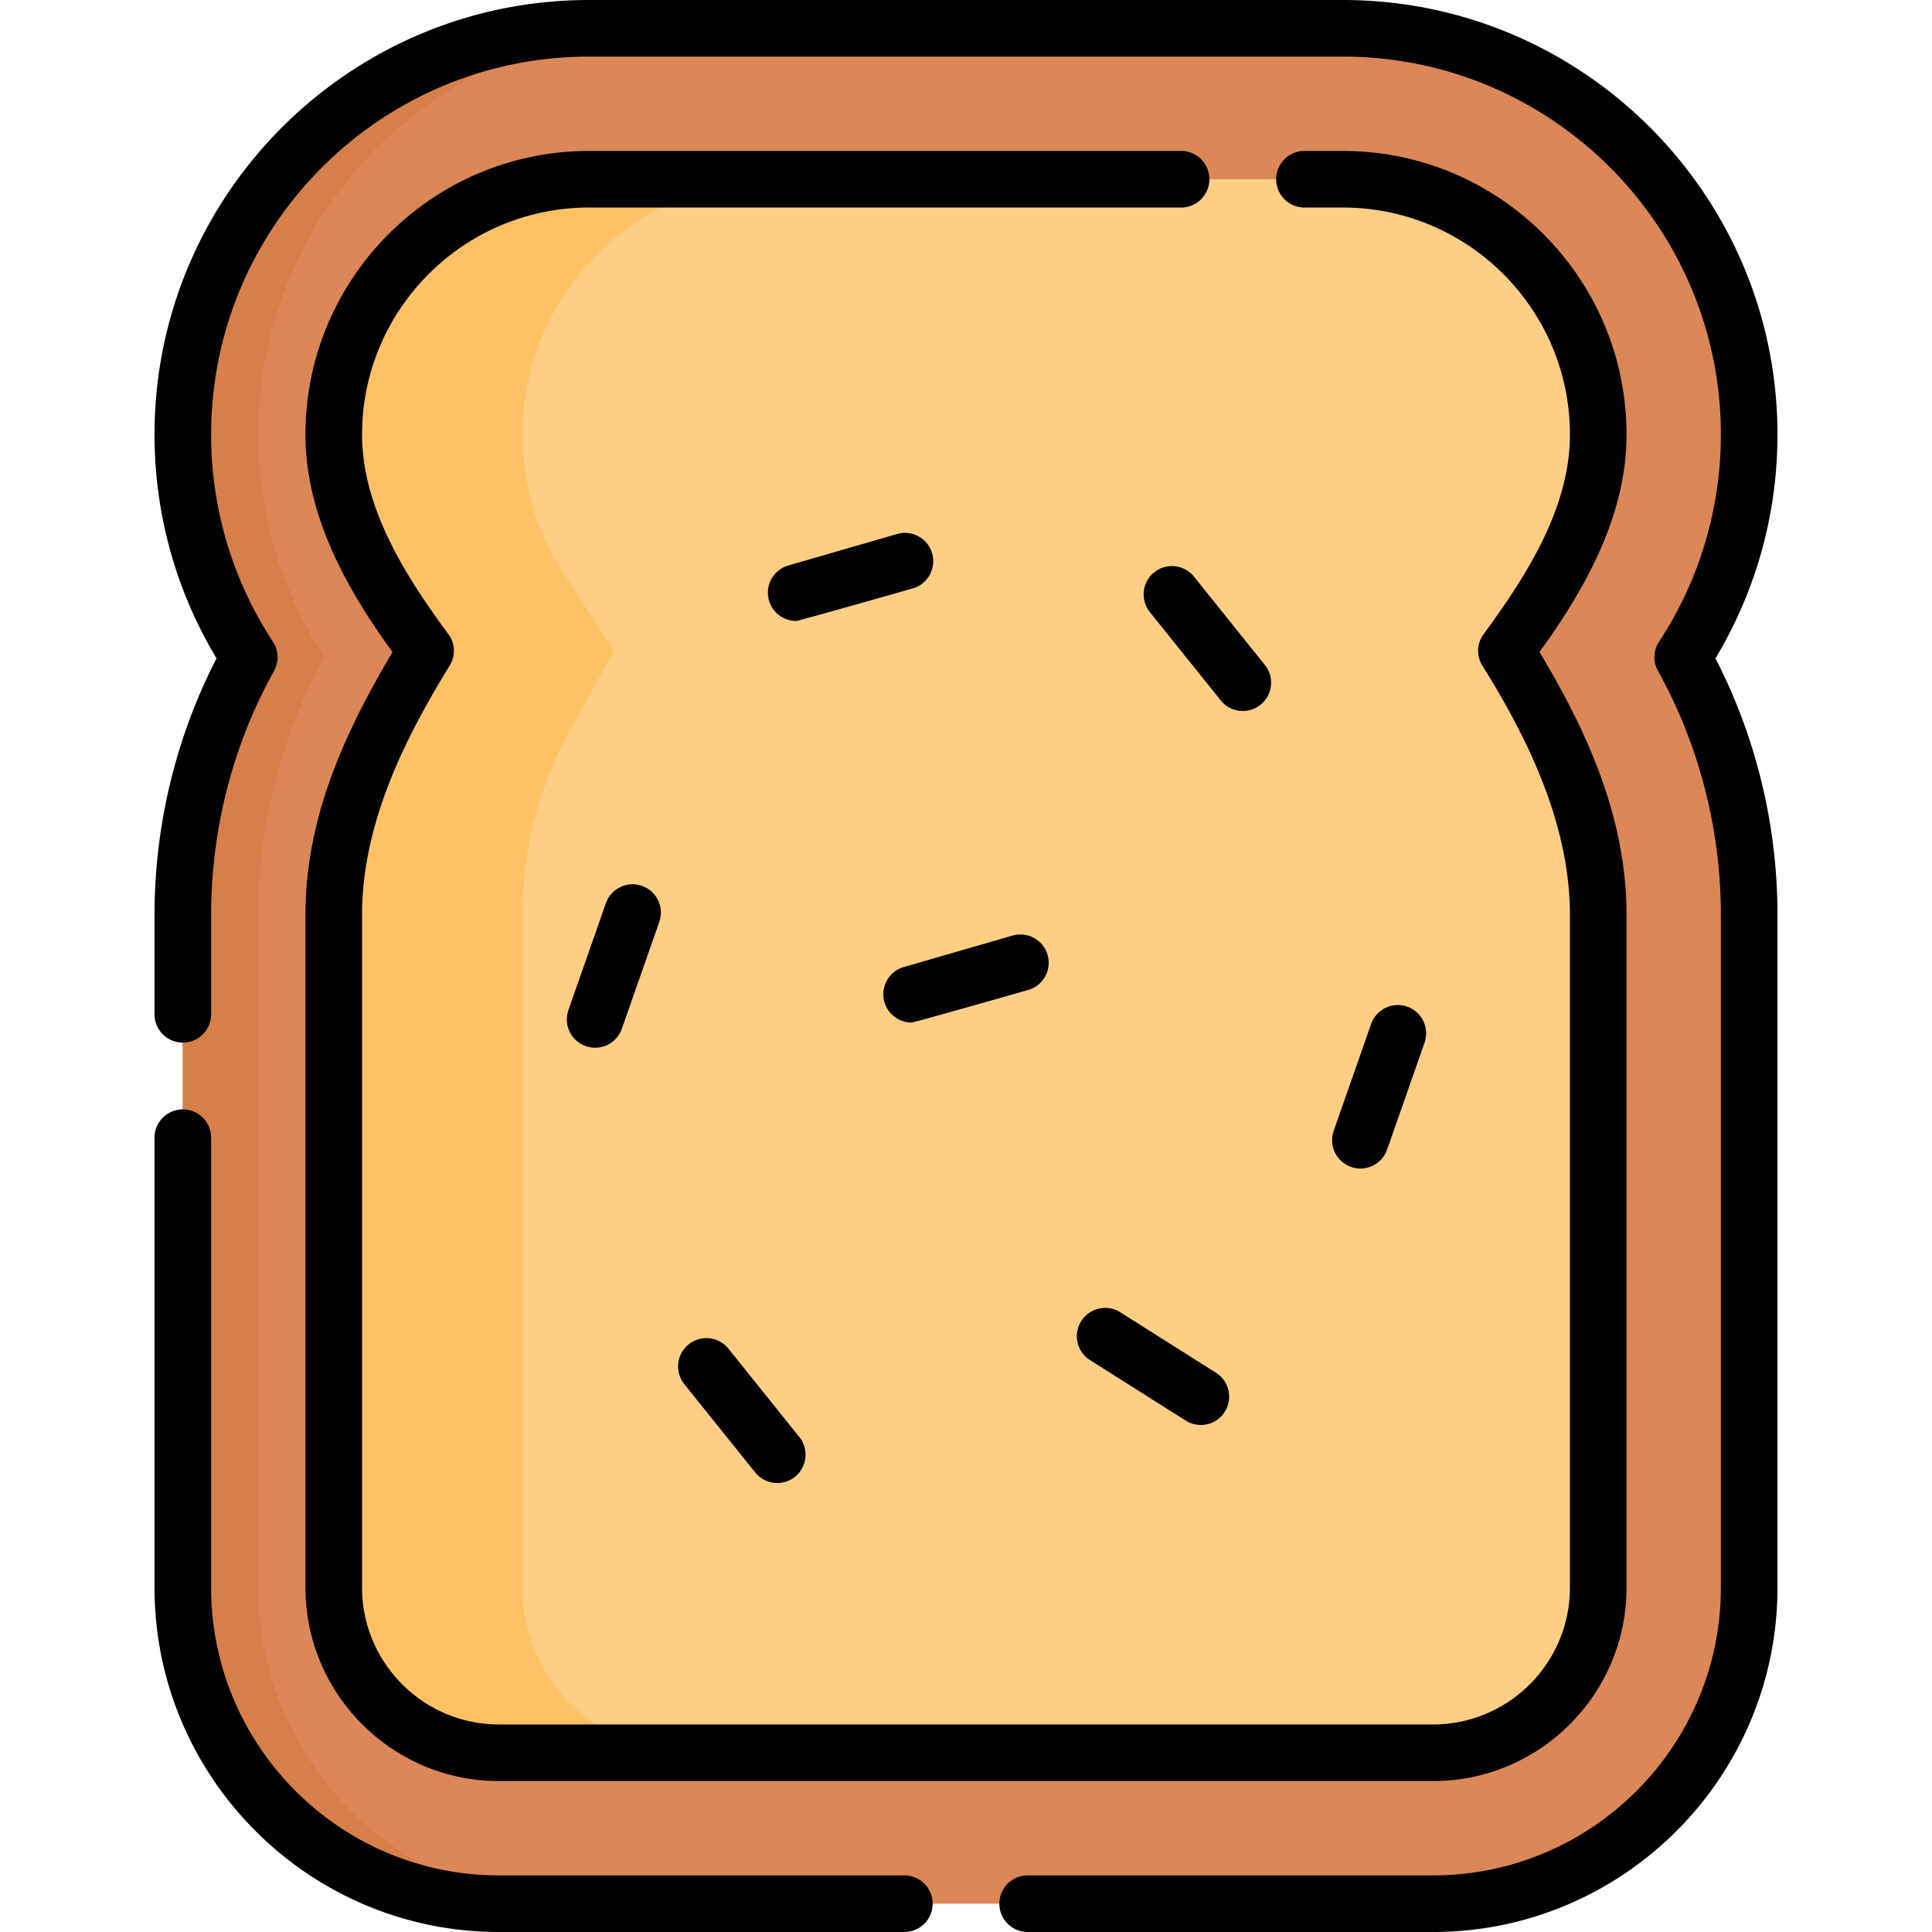
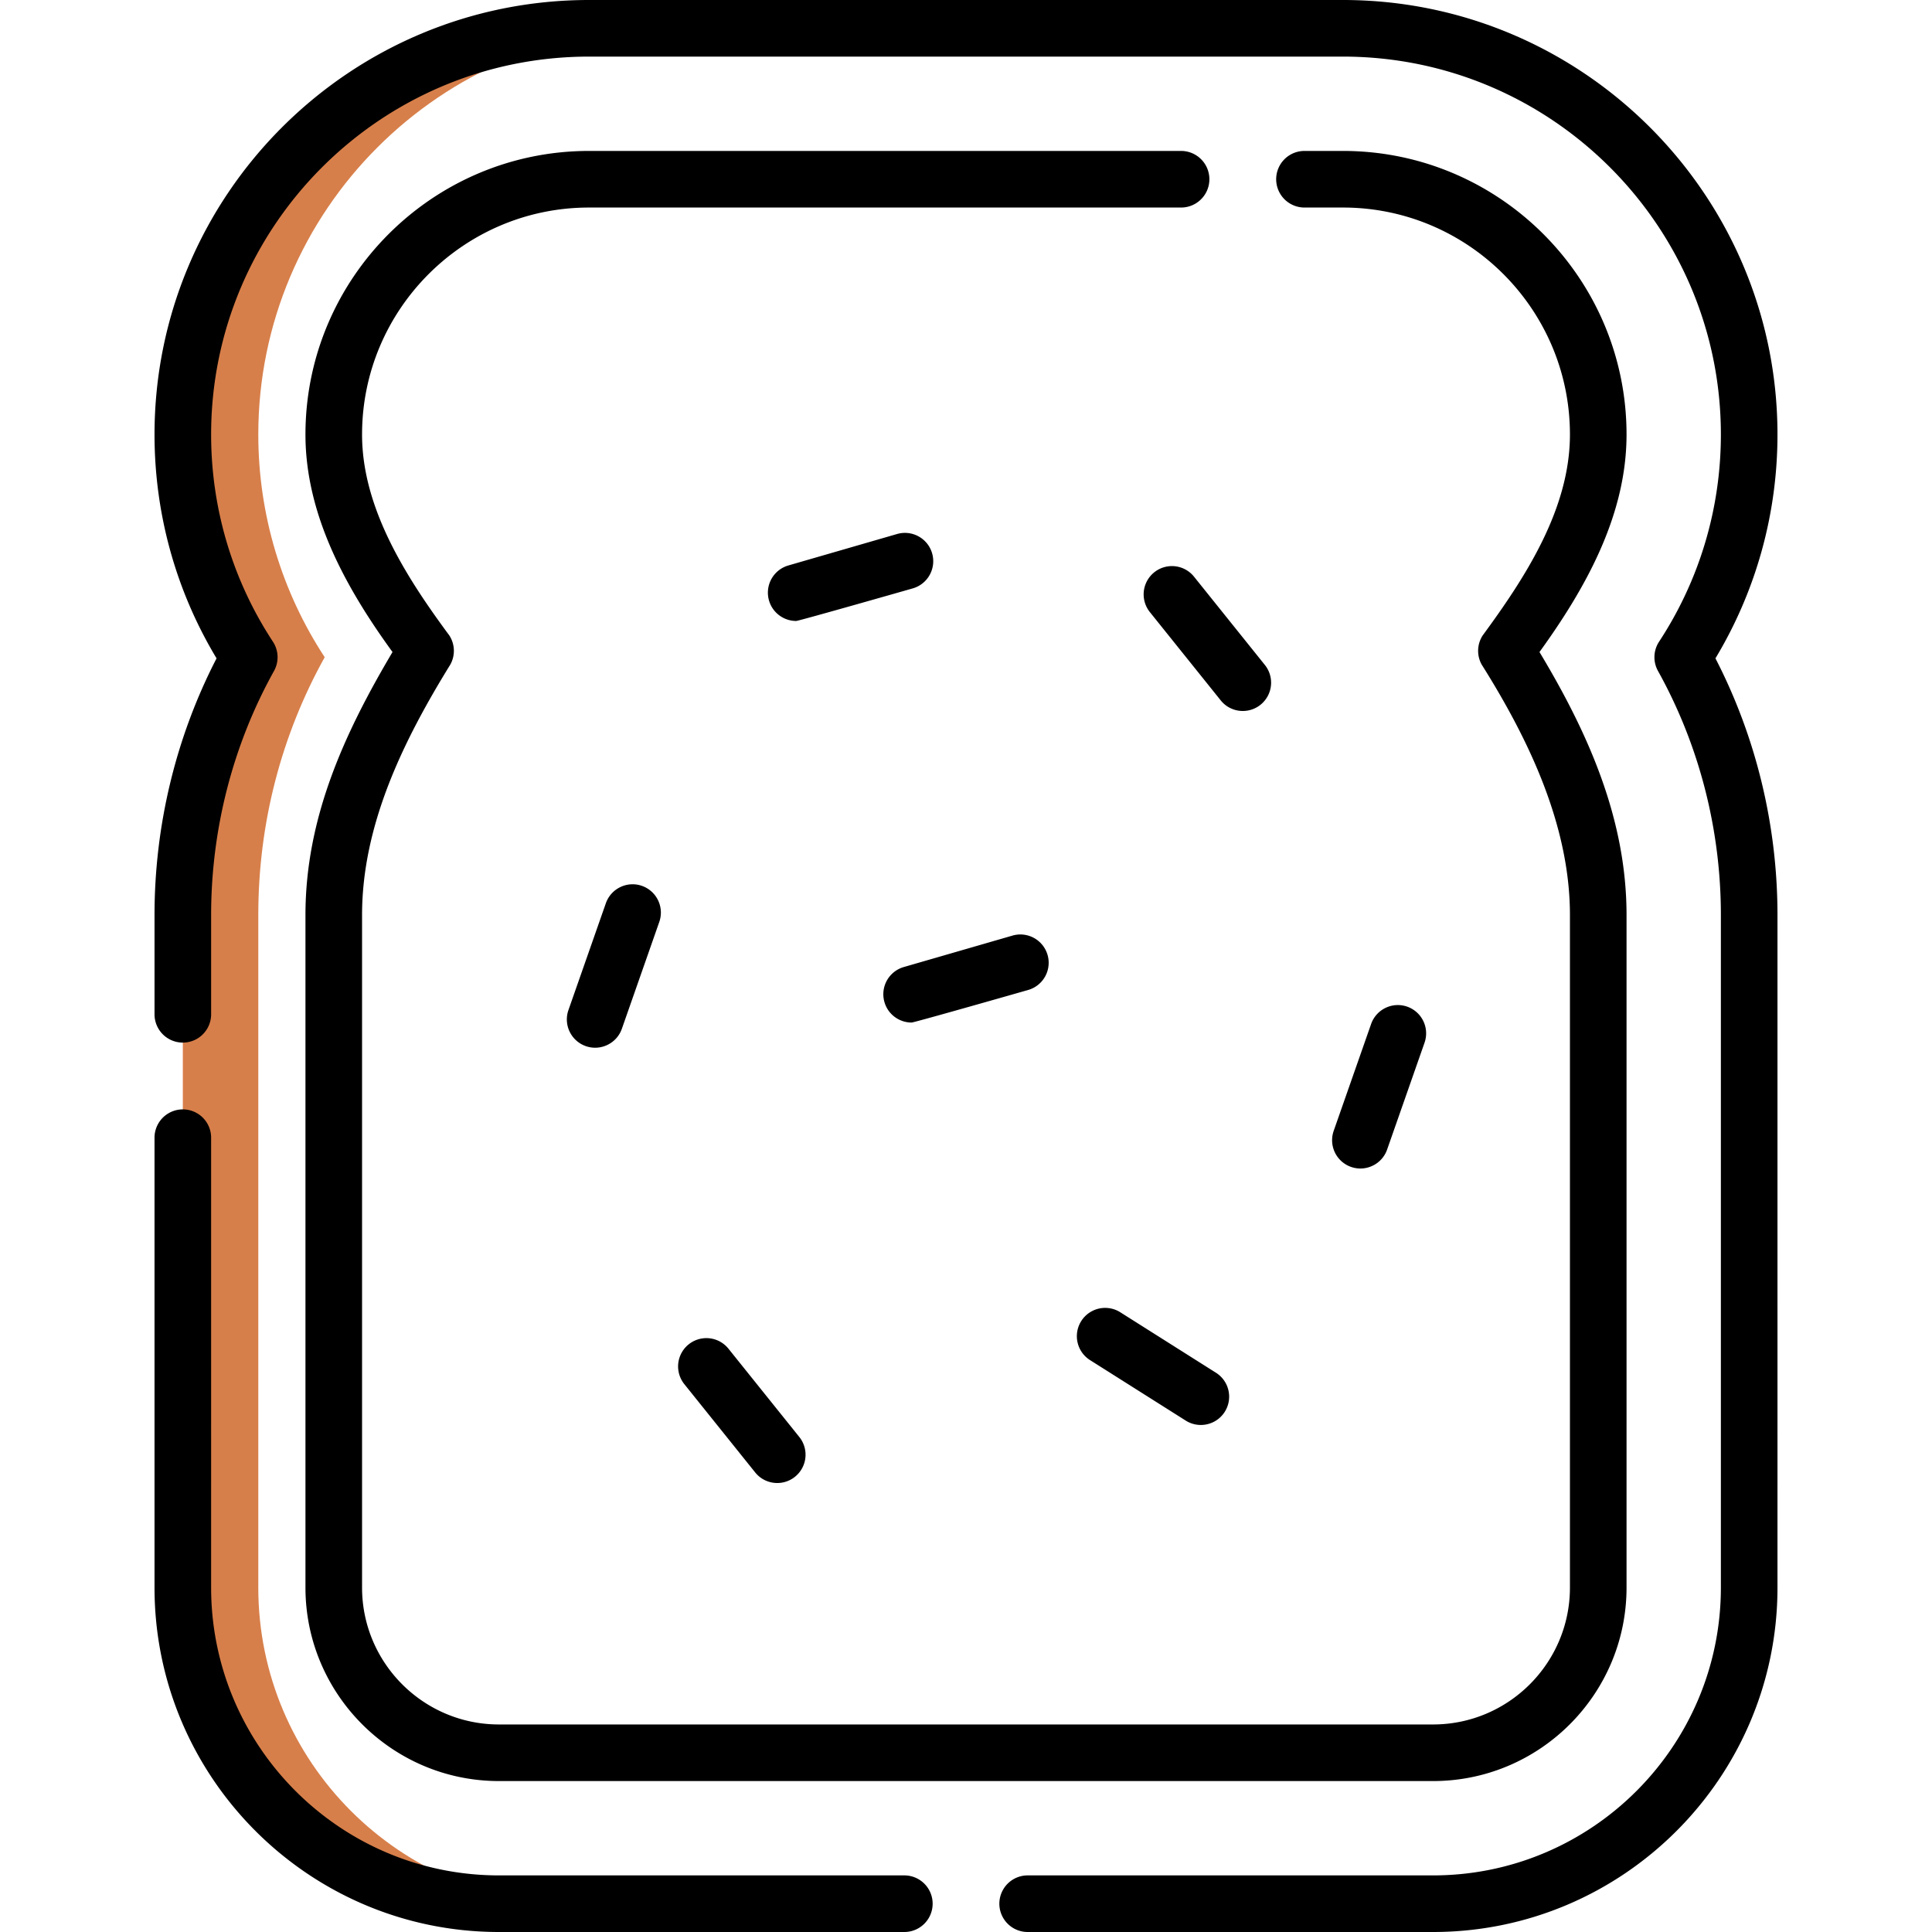
<svg xmlns="http://www.w3.org/2000/svg" height="512" width="512">
-   <path d="M132.226 504.5c-46.194 0-83.776-37.582-83.776-83.776v-178.22c0-24.31 6.11-47.67 17.608-68.332a107.54 107.54 0 0 1-17.608-59.021C48.45 55.793 96.743 7.5 156.103 7.5h199.795c59.36 0 107.652 48.293 107.652 107.652a107.54 107.54 0 0 1-17.609 59.021c11.497 20.662 17.61 44.02 17.61 68.332v178.22c0 46.194-37.582 83.776-83.776 83.776z" fill="#dc8758" />
-   <path d="M132.227 464.5c-24.14 0-43.776-19.638-43.776-43.776v-178.22c0-17.2 4.344-34.113 12.562-48.882l11.767-21.146L99.5 152.24c-7.234-11.033-11.06-23.858-11.06-37.087 0-37.303 30.35-67.652 67.652-67.652h199.795c37.304 0 67.652 30.35 67.652 67.652 0 13.23-3.824 26.053-11.06 37.087l-13.27 20.237 11.767 21.146c8.22 14.77 12.563 31.673 12.563 48.882v178.22c0 24.138-19.638 43.776-43.776 43.776H132.227z" fill="#fece85" />
-   <path d="M182.23 464.5h-50c-24.14 0-43.78-19.64-43.78-43.78V242.5c0-17.2 4.34-34.1 12.56-48.88l11.77-21.14-13.27-20.24c-7.24-11.03-11.06-23.86-11.06-37.1 0-37.3 30.35-67.65 67.65-67.65h50c-37.3 0-67.65 30.35-67.65 67.65 0 13.23 3.82 26.06 11.06 37.1l13.27 20.24L151 193.62c-8.22 14.77-12.56 31.67-12.56 48.88v178.22c0 24.14 19.64 43.78 43.78 43.78z" fill="#fec165" />
  <path d="M152.23 504.5h-20c-46.2 0-83.78-37.58-83.78-83.78V242.5c0-24.3 6.1-47.66 17.6-68.33-11.34-17.28-17.6-37.72-17.6-59.02C48.45 55.8 96.74 7.5 156.1 7.5h20c-59.36 0-107.65 48.3-107.65 107.65 0 21.3 6.27 41.74 17.6 59.02-11.5 20.67-17.6 44.02-17.6 68.33v178.22c0 46.2 37.58 83.78 83.78 83.78z" fill="#d77f4a" />
  <path d="M471.05 115.15C471.05 51.656 419.394 0 355.9 0H156.1C92.606 0 40.95 51.656 40.95 115.15c0 21.014 5.67 41.426 16.44 59.32-10.767 20.85-16.44 44.272-16.44 68.03v26.3a7.5 7.5 0 1 0 15 0v-26.3c0-22.723 5.762-45.1 16.663-64.684a7.5 7.5 0 0 0-.283-7.761c-10.716-16.33-16.38-35.315-16.38-54.905C55.95 59.927 100.877 15 156.1 15h199.8c55.223 0 100.15 44.927 100.15 100.15 0 19.6-5.664 38.576-16.38 54.905a7.5 7.5 0 0 0-.283 7.761c10.9 19.594 16.663 41.96 16.663 64.684v178.22c0 42.06-34.22 76.28-76.28 76.28H272.34a7.5 7.5 0 1 0 0 15h107.43c50.332 0 91.28-40.948 91.28-91.28V242.5c0-23.76-5.672-47.18-16.44-68.03 10.768-17.893 16.44-38.305 16.44-59.32zM239.66 497H132.23c-42.062 0-76.28-34.22-76.28-76.28V301.5a7.5 7.5 0 1 0-15 0v119.22c0 50.332 40.948 91.28 91.28 91.28h107.43a7.5 7.5 0 1 0 0-15zM80.95 242.5v178.22c0 28.276 23.004 51.28 51.28 51.28h247.54c28.276 0 51.28-23.004 51.28-51.28V242.5c0-25.487-10.205-48.306-23.07-69.703 12.203-16.88 23.07-36.22 23.07-57.647 0-41.438-33.712-75.15-75.15-75.15h-10.2a7.5 7.5 0 1 0 0 15h10.2c33.166 0 60.15 26.983 60.15 60.15 0 19.7-11.778 37.794-23.103 53.218a7.5 7.5 0 0 0-.28 7.761c12.443 19.786 23.383 42.605 23.383 66.372v178.22c0 20.005-16.275 36.28-36.28 36.28H132.23c-20.005 0-36.28-16.275-36.28-36.28V242.5c0-24.007 11.03-46.344 23.383-66.372a7.5 7.5 0 0 0-.28-7.76c-11.302-15.283-23.103-33.6-23.103-53.218C95.95 81.983 122.934 55 156.1 55H313a7.5 7.5 0 1 0 0-15H156.1c-41.438 0-75.15 33.712-75.15 75.15 0 21.385 10.822 40.784 23.07 57.647-12.774 21.55-23.07 43.974-23.07 69.703zm166.072-95.862c-1.15-3.98-5.313-6.27-9.288-5.12l-28.818 8.338a7.5 7.5 0 0 0-5.12 9.289c.95 3.283 3.946 5.417 7.2 5.417.7 0 30.906-8.635 30.906-8.635a7.5 7.5 0 0 0 5.12-9.289zm-5.435 124.347c.7 0 30.907-8.636 30.907-8.636a7.5 7.5 0 1 0-4.17-14.409l-28.818 8.338a7.5 7.5 0 0 0-5.119 9.289c.95 3.284 3.946 5.418 7.2 5.418zm80.658 92.807l-25.358-16.028a7.5 7.5 0 1 0-8.014 12.68l25.358 16.028a7.46 7.46 0 0 0 4 1.16c2.486 0 4.92-1.236 6.347-3.494a7.5 7.5 0 0 0-2.333-10.347zm11.805-177.026a7.5 7.5 0 0 0 1.155-10.543l-18.776-23.397a7.5 7.5 0 1 0-11.699 9.388l18.776 23.397c1.48 1.846 3.658 2.806 5.854 2.806a7.47 7.47 0 0 0 4.69-1.651zM193.052 357.423a7.5 7.5 0 1 0-11.699 9.388l18.777 23.397c1.482 1.846 3.658 2.806 5.854 2.806a7.47 7.47 0 0 0 4.689-1.651 7.5 7.5 0 0 0 1.155-10.543zm-32.492-118.06l-9.917 28.313a7.5 7.5 0 0 0 4.599 9.558c.82.287 1.657.423 2.48.423 3.098 0 5.996-1.934 7.078-5.023l9.917-28.313a7.5 7.5 0 0 0-4.599-9.558c-3.9-1.367-8.188.7-9.557 4.6zm199.962 70.304c3.098 0 5.996-1.934 7.078-5.023l9.917-28.313a7.5 7.5 0 0 0-4.599-9.558c-3.908-1.368-8.188.7-9.558 4.6l-9.917 28.313a7.5 7.5 0 0 0 7.079 9.981z" />
</svg>